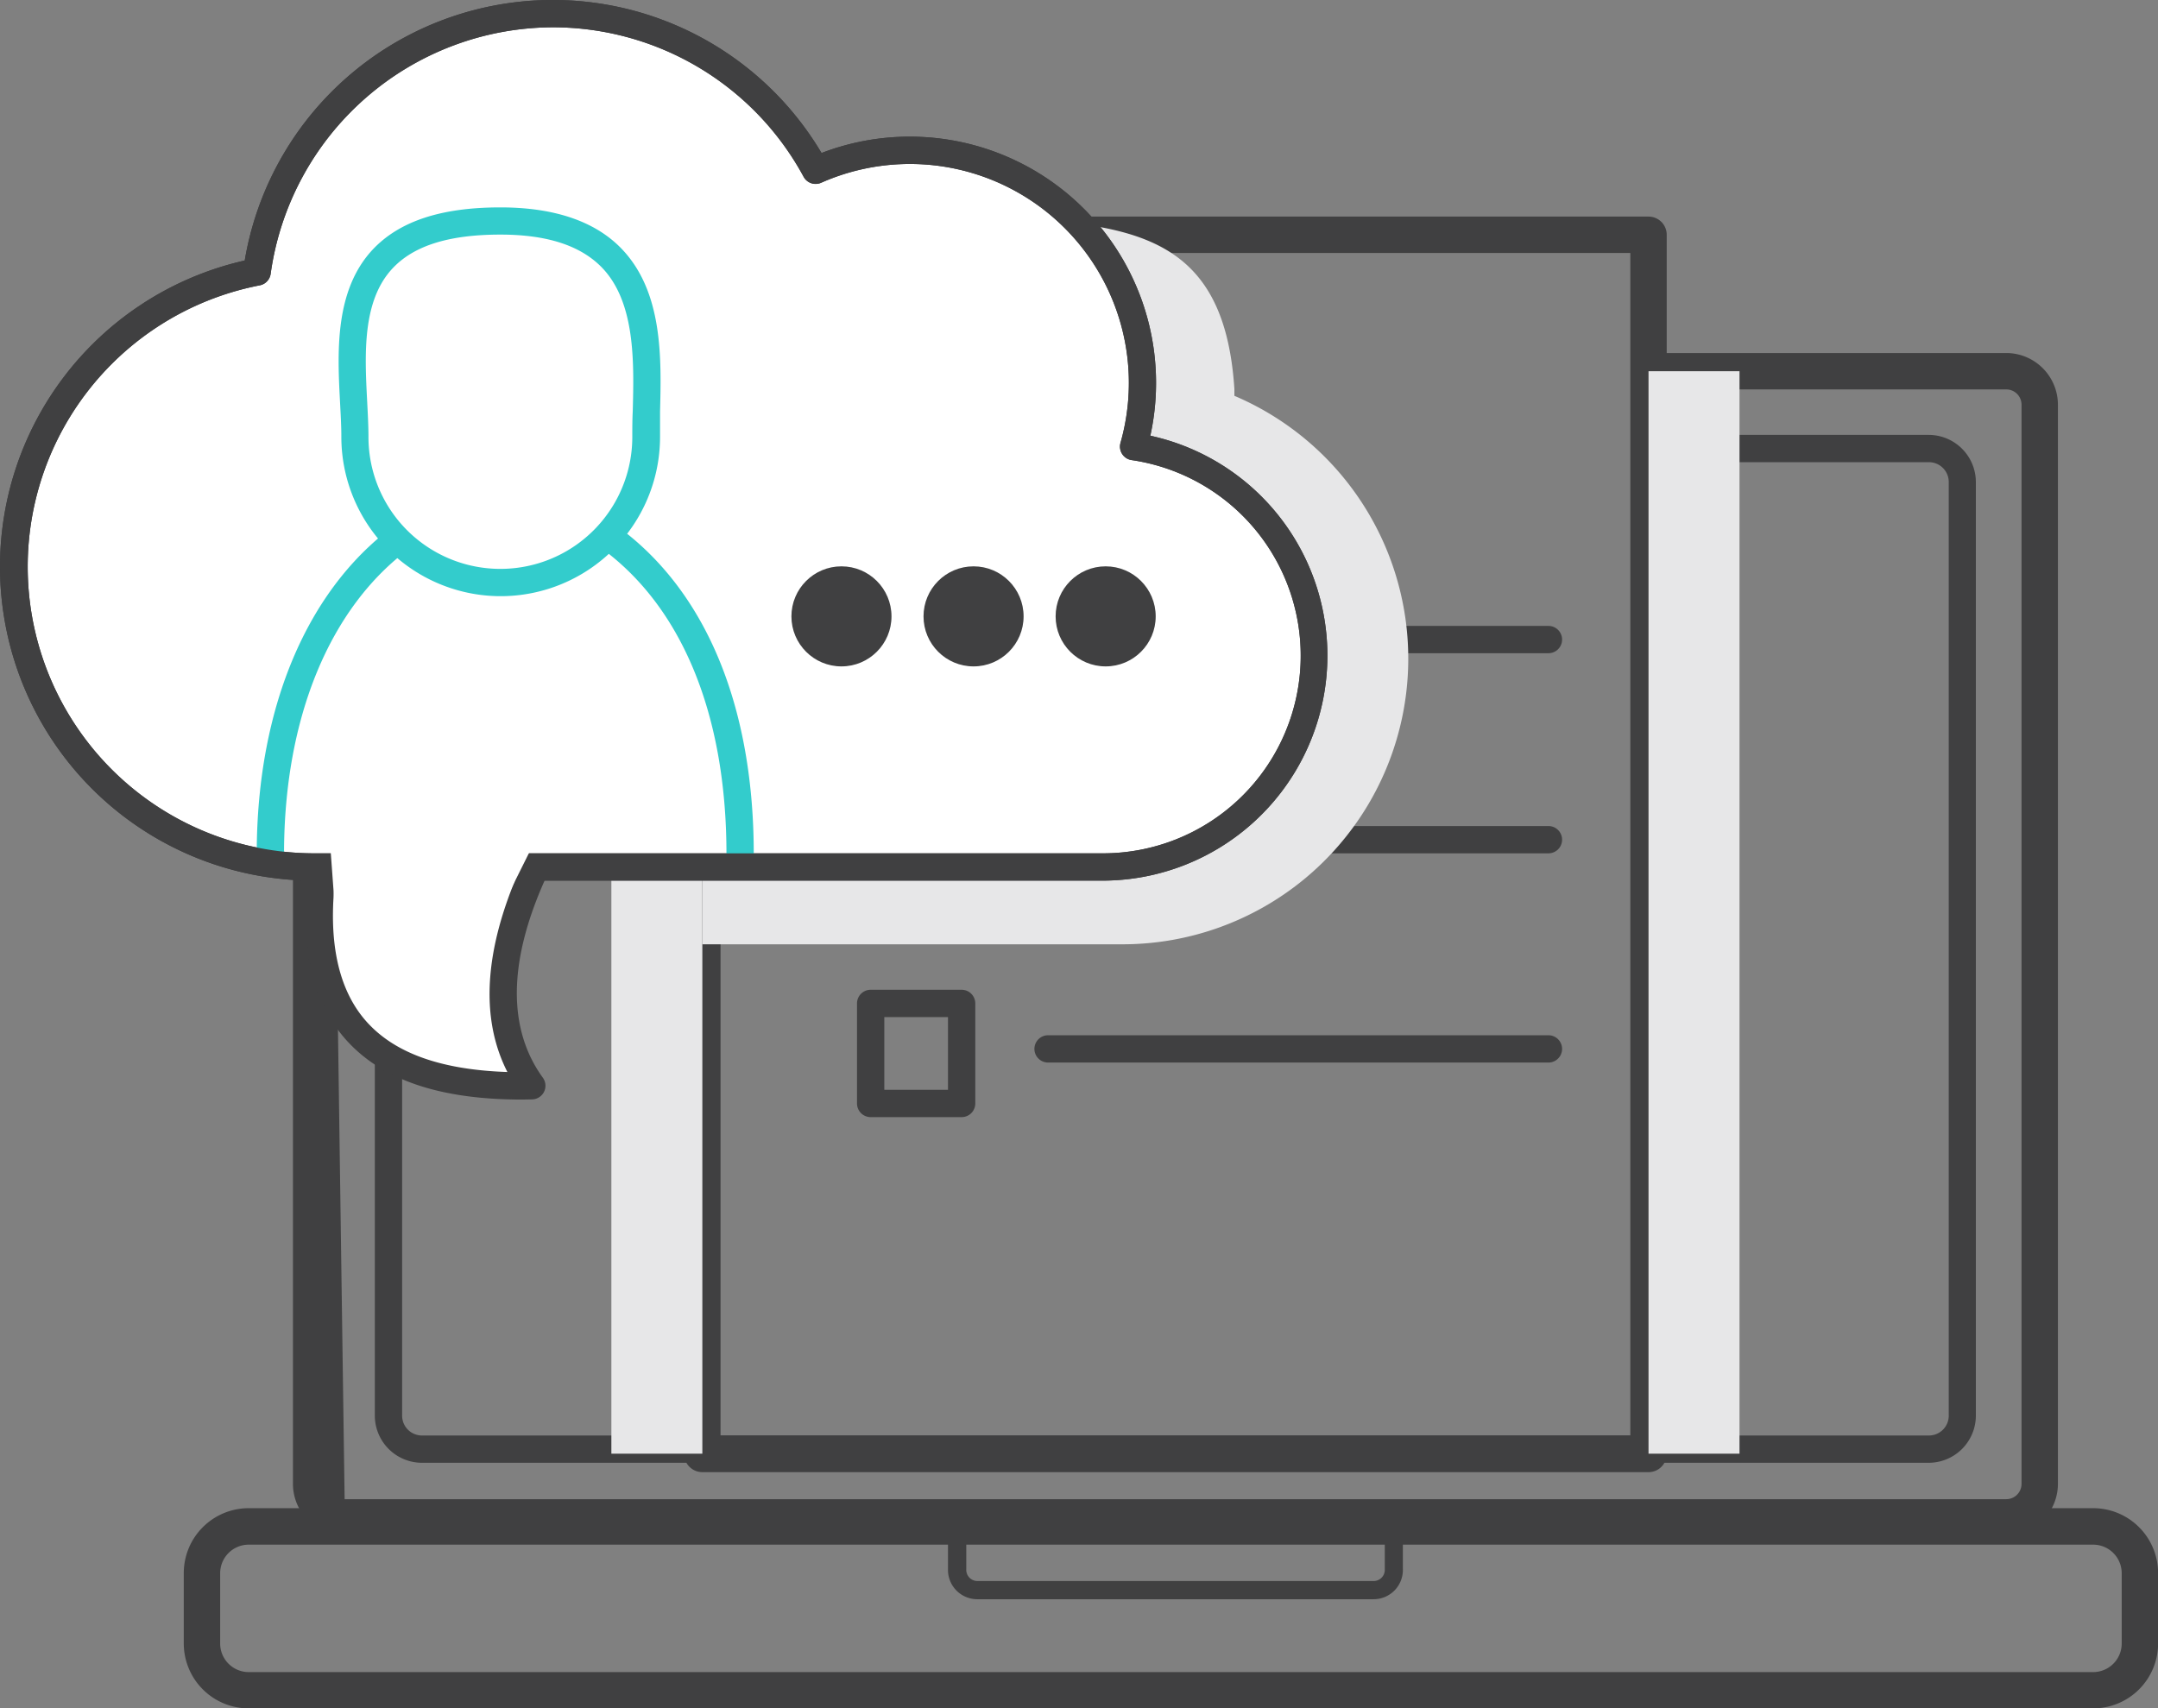
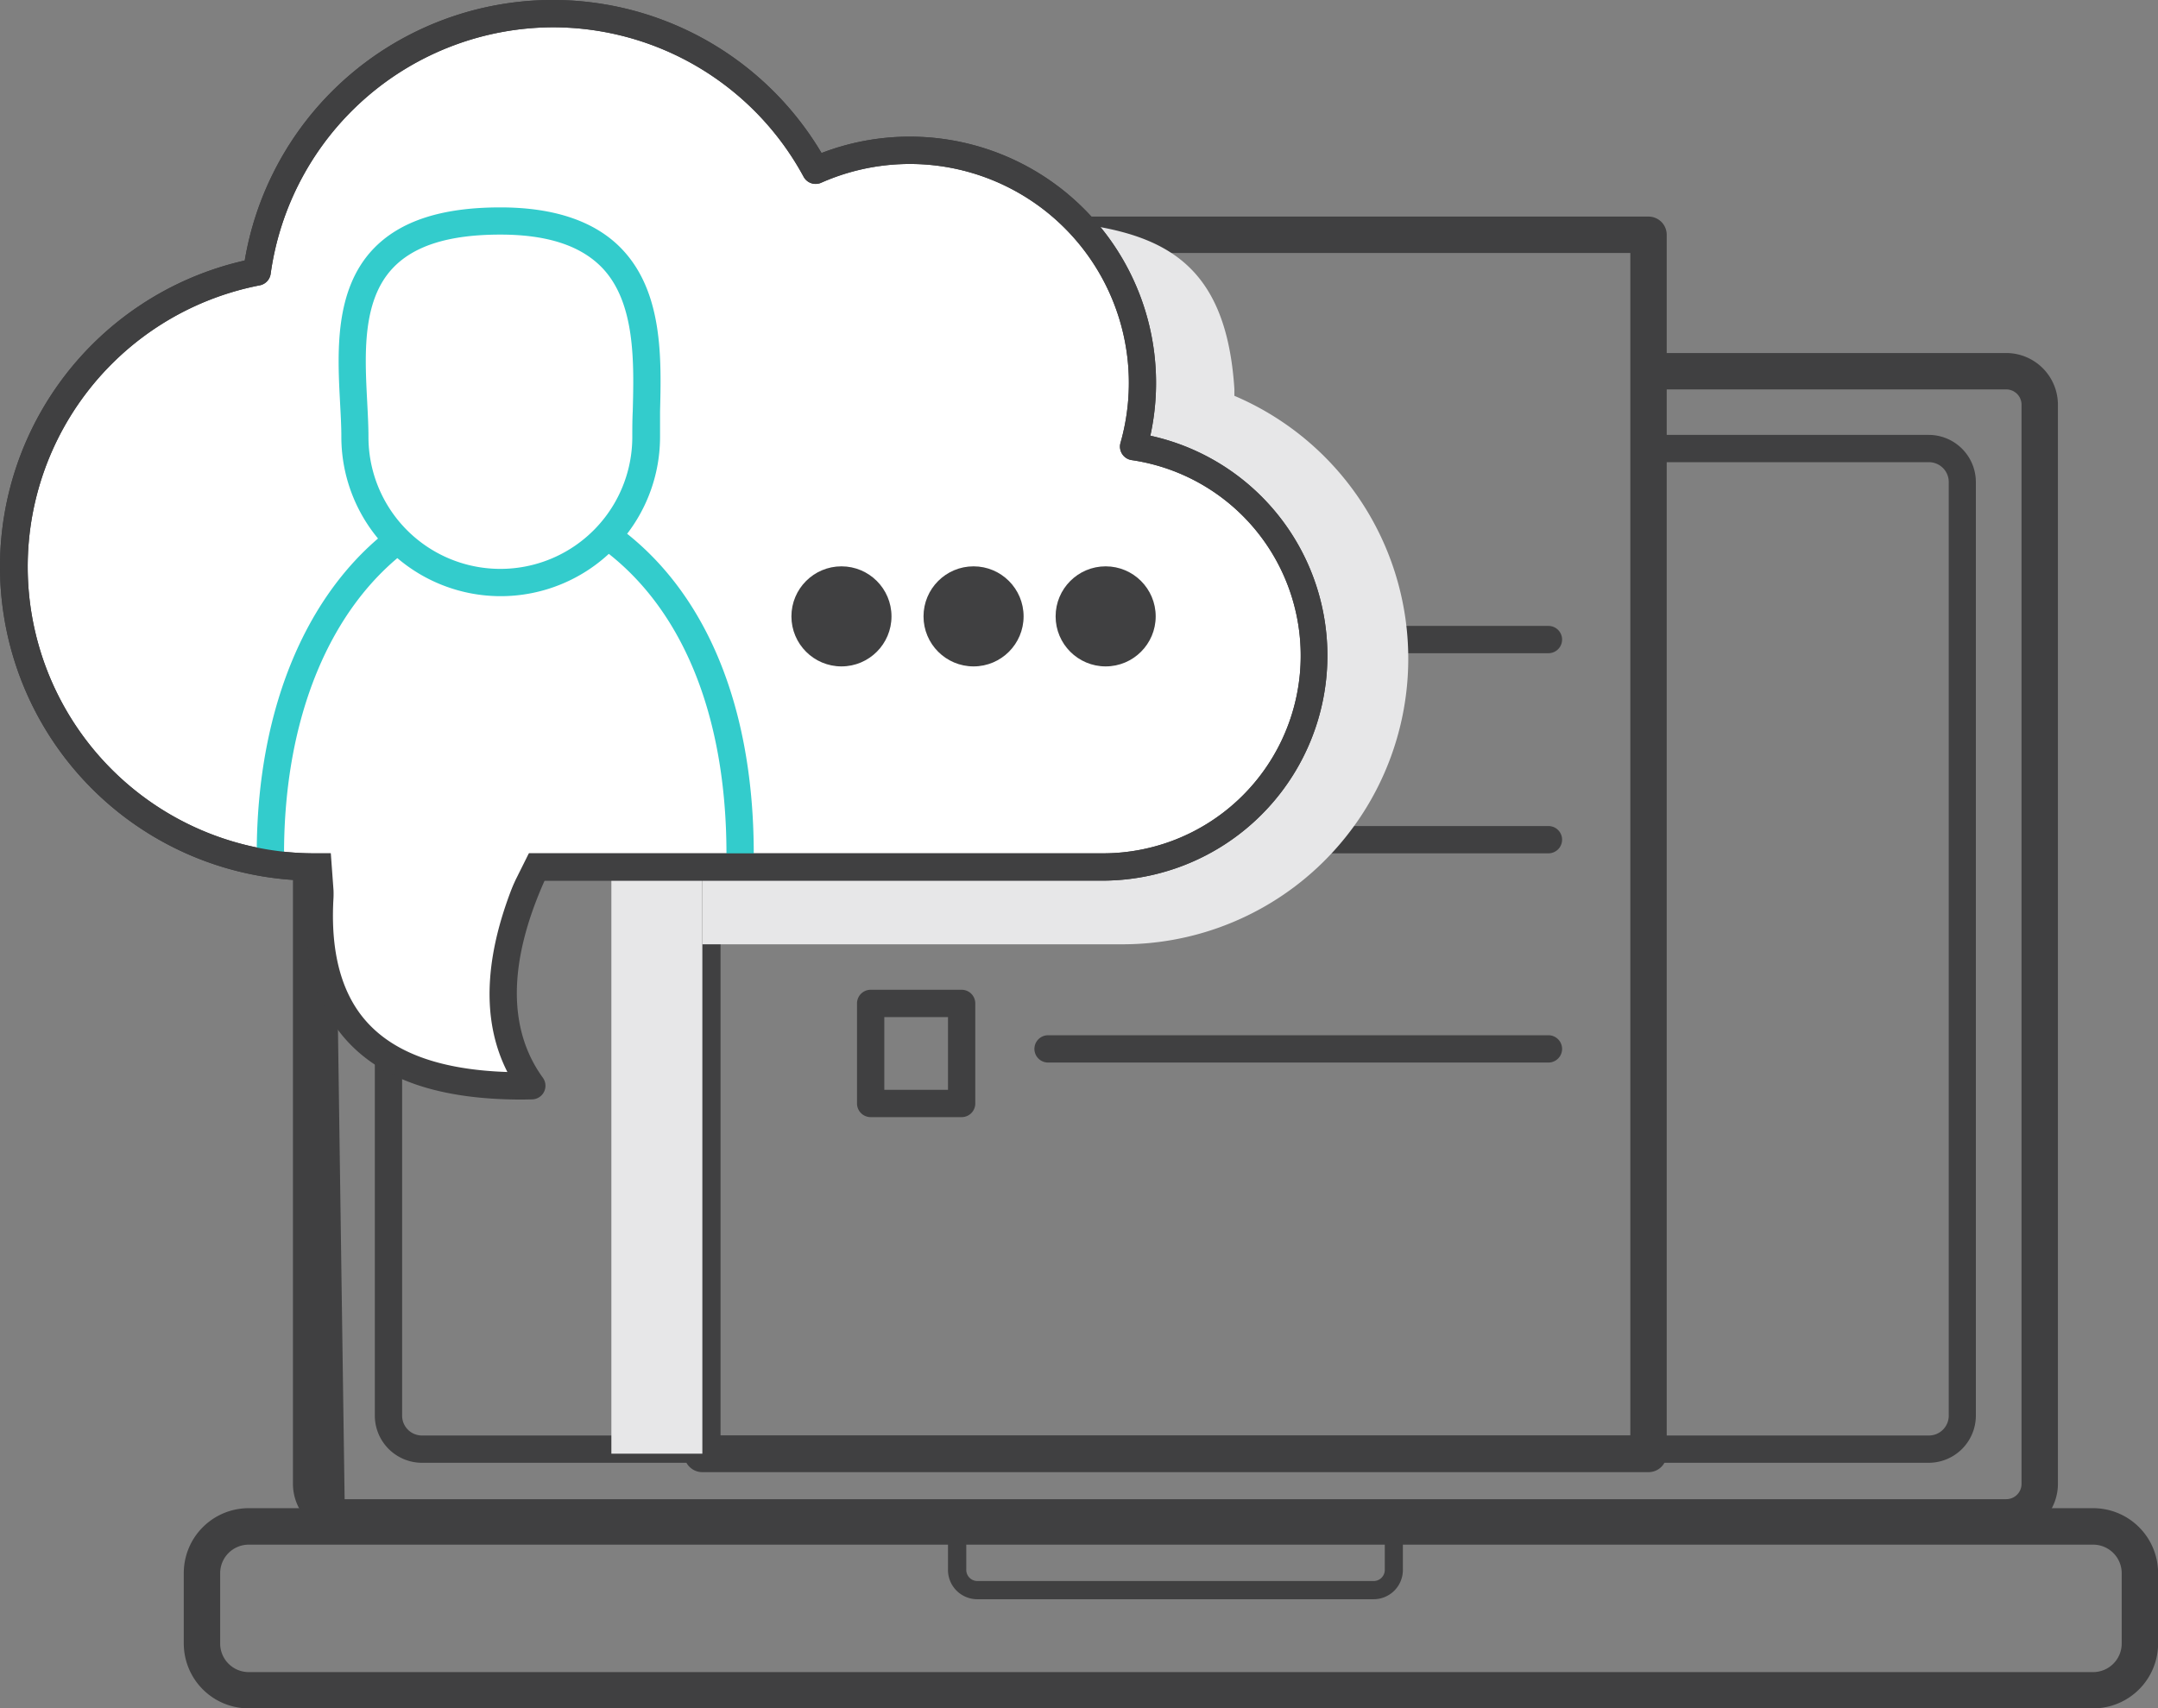
<svg xmlns="http://www.w3.org/2000/svg" viewBox="0 0 237.2 187.81">
  <rect x="0" y="0" width="237.2" height="187.81" fill="#808080" stroke="none" />
  <defs>
    <style>.cls-1{isolation:isolate;}.cls-2{fill:#404041;}.cls-3{fill:#e7e7e8;mix-blend-mode:multiply;}.cls-4{fill:#fff;}.cls-5{fill:#3cc;}</style>
  </defs>
  <title>customerSupport_icon</title>
  <g class="cls-1">
    <g id="Layer_2" data-name="Layer 2">
      <g id="Layer_1-2" data-name="Layer 1">
        <path class="cls-2" d="M220.52,38.81H181.7v4h38.82a1.68,1.68,0,0,1,1.68,1.68V163.13a1.68,1.68,0,0,1-1.68,1.68H37.88l-1-70.5H32.2v68.82a5.69,5.69,0,0,0,5.68,5.68H220.52a5.69,5.69,0,0,0,5.68-5.68V44.49A5.69,5.69,0,0,0,220.52,38.81Z" />
        <path class="cls-2" d="M212,47.81H181.7v3H212A2.18,2.18,0,0,1,214.2,53V155.63a2.18,2.18,0,0,1-2.18,2.18H46.38a2.18,2.18,0,0,1-2.18-2.18V116.29a4.51,4.51,0,0,1-3-1.41v40.75a5.19,5.19,0,0,0,5.18,5.18H212a5.19,5.19,0,0,0,5.18-5.18V53A5.19,5.19,0,0,0,212,47.81Z" />
        <path class="cls-2" d="M230.07,187.81H27.34a7.14,7.14,0,0,1-7.14-7.14v-7.73a7.14,7.14,0,0,1,7.14-7.14H230.07a7.14,7.14,0,0,1,7.14,7.14v7.73A7.14,7.14,0,0,1,230.07,187.81Zm-202.73-18a3.14,3.14,0,0,0-3.14,3.14v7.73a3.14,3.14,0,0,0,3.14,3.14H230.07a3.14,3.14,0,0,0,3.14-3.14v-7.73a3.14,3.14,0,0,0-3.14-3.14Z" />
        <path class="cls-2" d="M151,175.81H107.41a3.22,3.22,0,0,1-3.21-3.3v-4.7a1,1,0,0,1,1-1h48a1,1,0,0,1,1,1v4.7A3.22,3.22,0,0,1,151,175.81Zm-44.79-7v3.7a1.23,1.23,0,0,0,1.21,1.3H151a1.23,1.23,0,0,0,1.21-1.3v-3.7Z" />
        <path class="cls-2" d="M181.2,23.81h-63a16.41,16.41,0,0,1,2.64,4H179.2v130H79.2V94.9q-2,0-4,0v64.94a2,2,0,0,0,2,2h104a2,2,0,0,0,2-2v-134A2,2,0,0,0,181.2,23.81Z" />
        <path class="cls-2" d="M170.2,116.81h-55a1.5,1.5,0,1,1,0-3h55a1.5,1.5,0,0,1,0,3Z" />
        <path class="cls-2" d="M105.7,122.81h-10a1.5,1.5,0,0,1-1.5-1.5v-11a1.5,1.5,0,0,1,1.5-1.5h10a1.5,1.5,0,0,1,1.5,1.5v11A1.5,1.5,0,0,1,105.7,122.81Zm-8.5-3h7v-8h-7Z" />
        <path class="cls-2" d="M170.2,90.81H134a4.62,4.62,0,0,1-1.42,3H170.2a1.5,1.5,0,0,0,0-3Z" />
        <path class="cls-2" d="M104.2,95.81v1h-7v-1h-3v2.5a1.5,1.5,0,0,0,1.5,1.5h10a1.5,1.5,0,0,0,1.5-1.5v-2.5Z" />
        <path class="cls-2" d="M170.2,68.81H144.72a5.71,5.71,0,0,1,.18,3h25.3a1.5,1.5,0,0,0,0-3Z" />
        <rect class="cls-3" x="67.2" y="94.81" width="10" height="65" />
-         <rect class="cls-3" x="181.2" y="40.81" width="10" height="119" />
        <path class="cls-3" d="M135.68,43.51c0-.25,0-.49,0-.74-1.24-19.21-14-18.09-31.73-19.21C86.68,22.47,77.2,24,77.2,41.31v62.5h46.24a31.4,31.4,0,0,0,12.23-60.3Z" />
        <path class="cls-4" d="M124.59,49.1A25.57,25.57,0,0,0,89.64,18.71,32.84,32.84,0,0,0,28.22,29.9a33,33,0,0,0,6.13,65.41h87a23.23,23.23,0,0,0,3.24-46.21Z" />
        <path class="cls-2" d="M121.35,96.81h-87a34.51,34.51,0,0,1-7.45-68.17,34.34,34.34,0,0,1,63.4-11.82A27.07,27.07,0,0,1,126.44,47.9a24.74,24.74,0,0,1-5.08,48.91ZM60.75,3a31.43,31.43,0,0,0-31,27.1,1.5,1.5,0,0,1-1.21,1.27,31.51,31.51,0,0,0,5.85,62.44h87a21.73,21.73,0,0,0,3-43.23,1.5,1.5,0,0,1-1.23-1.89,24.07,24.07,0,0,0-32.9-28.6,1.5,1.5,0,0,1-1.93-.66A31.34,31.34,0,0,0,60.75,3Z" />
        <path class="cls-5" d="M82.85,93.88h-3c0-15.64-5.1-27.69-14.38-34.06a18.1,18.1,0,0,1-20.39.43C36.26,66.72,31.22,78.9,31.22,93.88h-3c0-16.47,5.85-29.85,16-36.72l.91-.61.86.68a15,15,0,0,0,18.38-.4l.84-.72.93.59C76.94,63.47,82.85,76.67,82.85,93.88Z" />
        <path class="cls-4" d="M71,48a16,16,0,0,1-32,0c0-8.84-3.81-23.75,16-23.75C73.46,24.29,71,39.21,71,48Z" />
        <path class="cls-5" d="M55,65.54A17.52,17.52,0,0,1,37.52,48c0-1.13-.07-2.39-.14-3.71C37.09,38.8,36.73,31.93,41,27.4c2.94-3.1,7.52-4.6,14-4.6,5.9,0,10.36,1.51,13.26,4.48,4.63,4.75,4.44,12.09,4.29,18,0,1,0,1.91,0,2.78A17.52,17.52,0,0,1,55,65.54Zm0-39.75c-5.61,0-9.47,1.2-11.81,3.67-3.41,3.59-3.1,9.5-2.83,14.71.07,1.37.14,2.66.14,3.87a14.5,14.5,0,0,0,29,0c0-.9,0-1.86.05-2.86.14-5.33.31-12-3.44-15.82C63.78,27,60.15,25.79,55,25.79Z" />
        <circle class="cls-2" cx="92.49" cy="67.76" r="5.5" />
        <circle class="cls-2" cx="107.01" cy="67.76" r="5.5" />
        <circle class="cls-2" cx="121.53" cy="67.76" r="5.5" />
        <path class="cls-4" d="M58.44,96.28q-6.29,14.4,0,23.09c-16.14.29-25.09-6.22-23.09-23.09" />
        <path class="cls-2" d="M57.39,120.88c-9,0-15.34-2.13-19.3-6.51-3.75-4.15-5.17-10.29-4.23-18.26a1.5,1.5,0,0,1,3,.35c-.84,7.07.33,12.42,3.47,15.9s8.27,5.25,15.44,5.49c-3-5.89-2.55-13.34,1.31-22.17a1.5,1.5,0,0,1,2.75,1.2c-4,9-4,16.3-.16,21.6a1.5,1.5,0,0,1-1.19,2.38Z" />
        <path class="cls-2" d="M121.35,96.81h-87a34.51,34.51,0,0,1-7.45-68.17,34.34,34.34,0,0,1,63.4-11.82A27.07,27.07,0,0,1,126.44,47.9a24.74,24.74,0,0,1-5.08,48.91ZM60.75,3a31.43,31.43,0,0,0-31,27.1,1.5,1.5,0,0,1-1.21,1.27,31.51,31.51,0,0,0,5.85,62.44h87a21.73,21.73,0,0,0,3-43.23,1.5,1.5,0,0,1-1.23-1.89,24.07,24.07,0,0,0-32.9-28.6,1.5,1.5,0,0,1-1.93-.66A31.34,31.34,0,0,0,60.75,3Z" />
        <polygon class="cls-4" points="55.54 99 36.8 99.81 36.08 89.95 60.05 89.95 55.54 99" />
      </g>
    </g>
  </g>
</svg>